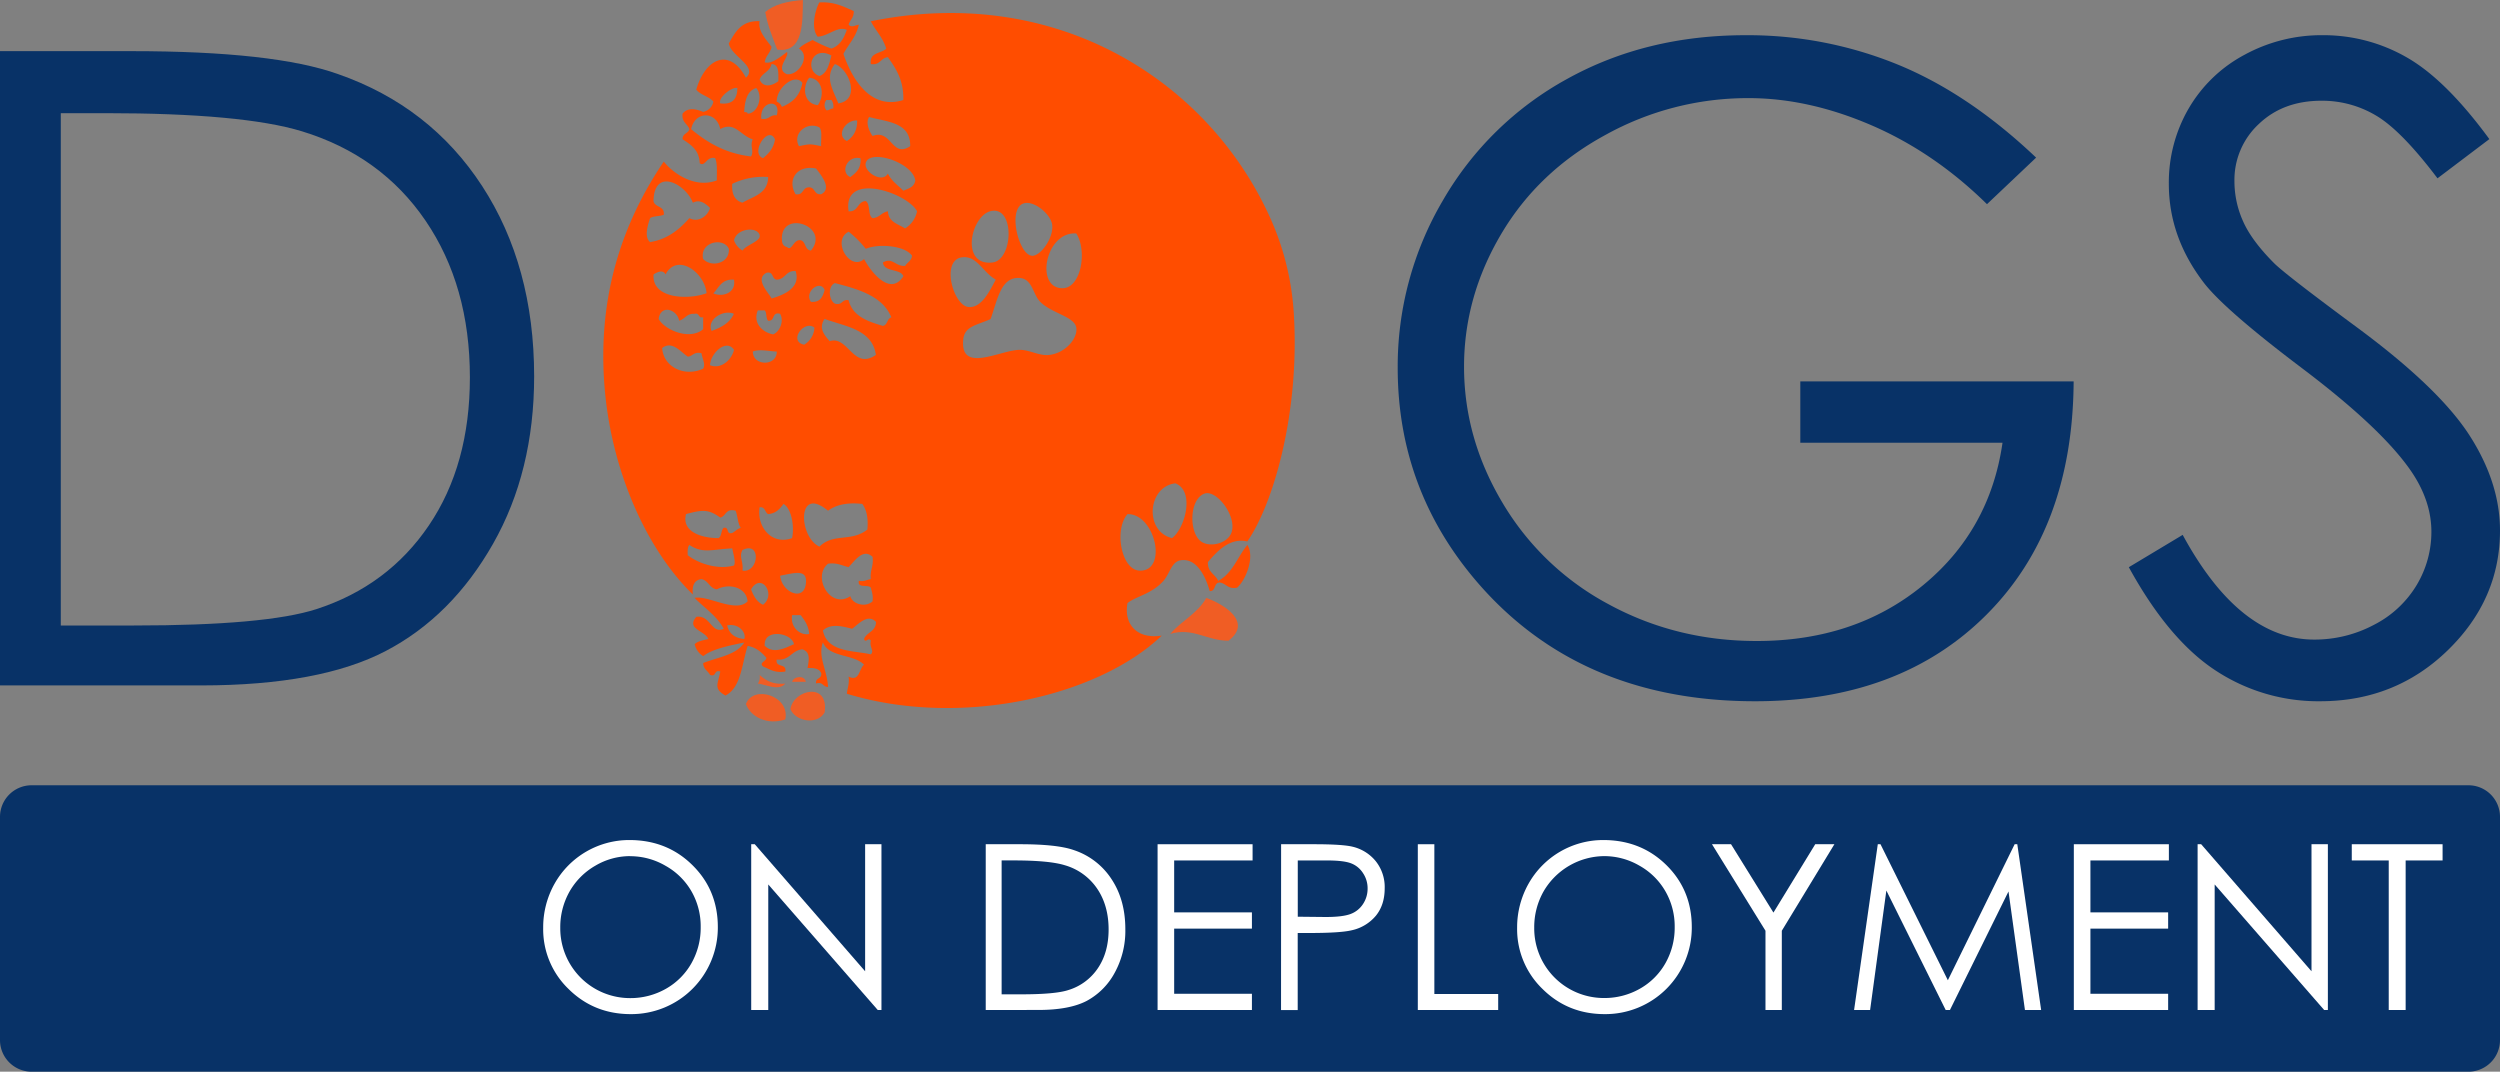
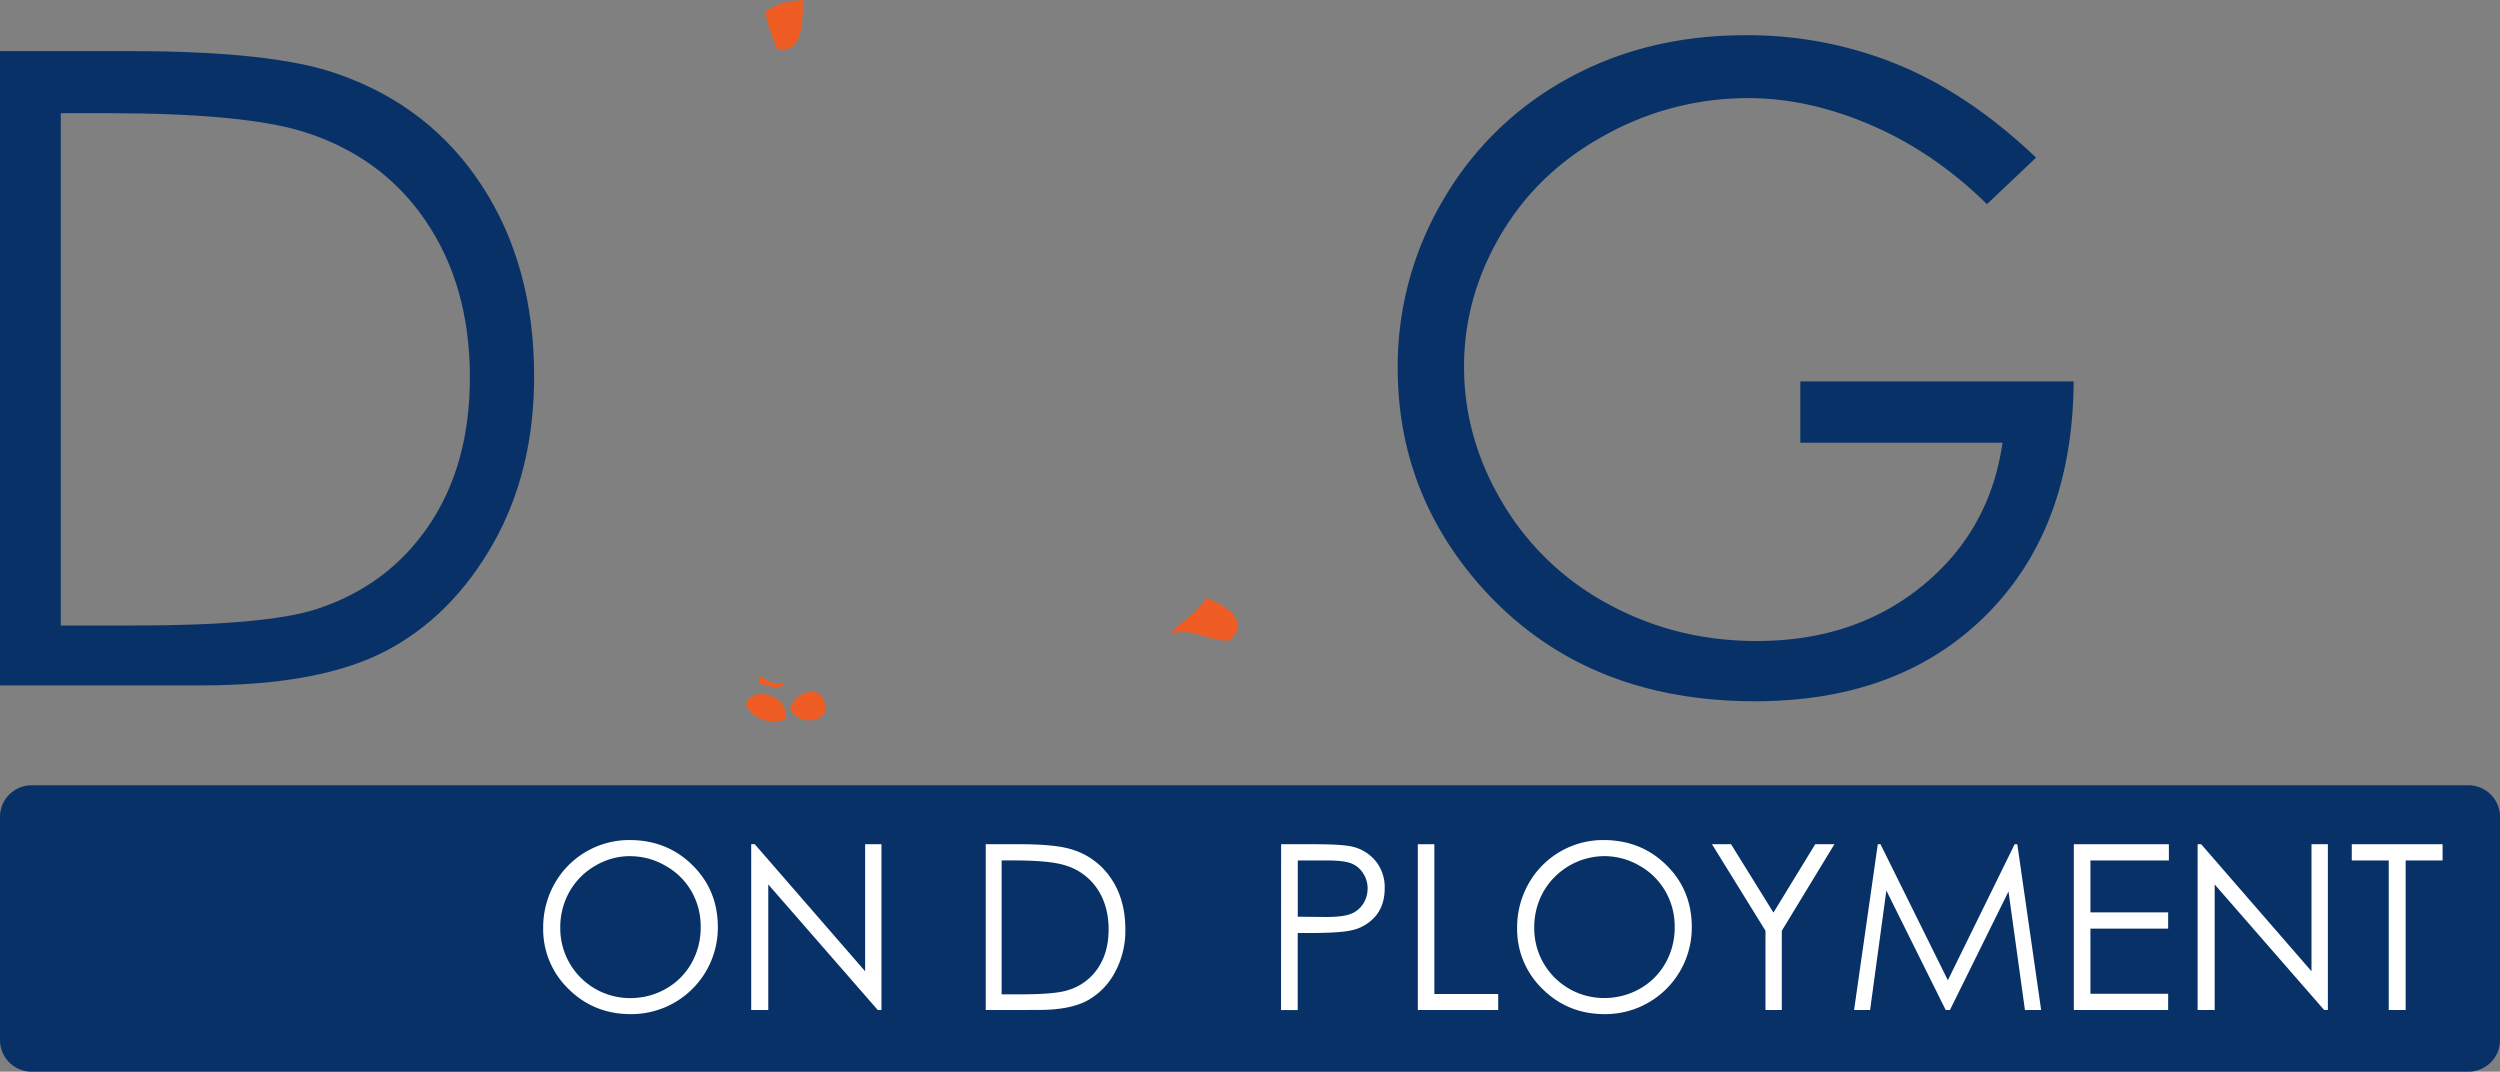
<svg xmlns="http://www.w3.org/2000/svg" viewBox="0 0 1200 514.41">
  <rect x="0" y="0" width="1200" height="514.41" fill="#808080" stroke="none" />
  <defs>
    <style>
      .cls-1 {
        fill: #083267;
      }

      .cls-2 {
        fill: #f05d24;
      }

      .cls-2, .cls-3 {
        fill-rule: evenodd;
      }

      .cls-3 {
        fill: #ff4d00;
      }

      .cls-4 {
        fill: #fff;
      }
    </style>
  </defs>
  <g id="Layer_2" data-name="Layer 2">
    <g id="Layer_1-2" data-name="Layer 1">
      <g>
        <g>
          <g>
            <path class="cls-1" d="M0,329V24.55H63.11q68.3,0,99.12,11Q206.52,51,231.44,89.32t24.95,91.26q0,45.75-19.77,80.51T185.3,312.4Q153.76,328.95,96.84,329Zm29.18-28.76H64.36q63.11,0,87.53-7.86,34.34-11.16,54-40.22t19.66-71q0-44-21.31-75.26T144.85,63q-28.57-8.67-94.16-8.68H29.18Z" />
            <path class="cls-1" d="M977.34,75.66,953.75,98Q928.3,73,898,60T838.92,47.1a140.8,140.8,0,0,0-68.19,17.6q-32.4,17.58-50.19,47.69T702.74,176q0,34.35,18.43,65.29A130.72,130.72,0,0,0,772.05,290q32.52,17.69,71.2,17.68,47,0,79.45-26.47t38.51-68.71H864.15V183.07h131.2q-.4,70.56-41.9,112.05t-111,41.48q-84.42,0-133.69-57.52-37.86-44.29-37.86-102.43a157,157,0,0,1,21.72-80.5A154.58,154.58,0,0,1,752.2,37.9q37.88-21,85.67-21a190.25,190.25,0,0,1,72.83,14Q944.89,44.84,977.34,75.66Z" />
-             <path class="cls-1" d="M1021.84,272.26l25.85-15.52Q1075,307,1110.82,307a60.58,60.58,0,0,0,28.77-7.13,50.77,50.77,0,0,0,20.48-19.15,49.65,49.65,0,0,0,7-25.45q0-15.31-10.35-30-14.28-20.29-52.15-48.84-38.07-28.77-47.39-41.59-16.14-21.51-16.14-46.56a70.64,70.64,0,0,1,9.53-36.22,68,68,0,0,1,26.79-25.76A77.22,77.22,0,0,1,1115,16.89a80.1,80.1,0,0,1,40.24,10.66q18.73,10.66,39.65,39.22L1170,85.59q-17.19-22.76-29.29-30a50.52,50.52,0,0,0-26.39-7.24q-18.4,0-30.1,11.18A36.57,36.57,0,0,0,1072.53,87a46.79,46.79,0,0,0,4.16,19.25q4.11,9.31,15.08,20.28,6,5.79,39.32,30.42,39.54,29.17,54.22,51.95T1200,254.65q0,33.15-25.14,57.54t-61.14,24.41a89.61,89.61,0,0,1-50.28-14.79Q1040.88,307,1021.84,272.26Z" />
          </g>
          <path class="cls-2" d="M579,287c8.52,3,22.41,11.62,10.68,20.54-10.24.07-17.16-6.52-27.93-3.27C567,298,574.94,294.45,579,287Z" />
          <path class="cls-2" d="M364.61,324c2.92,2.55,6.26,4.7,12.32,4.11-3,3.76-9.33.46-13.15,0A5.34,5.34,0,0,0,364.61,324Z" />
-           <path class="cls-2" d="M386.78,327.26h-6.57C380.93,324.62,386.22,323.9,386.78,327.26Z" />
          <path class="cls-2" d="M395.82,342c-3.68,6.2-14,4.3-16.42-1.64C380.83,331.06,398,327,395.82,342Z" />
          <path class="cls-2" d="M376.93,345.33c-8.66,2.89-16.63-1.21-18.89-7.39C361.52,328.53,379.38,334,376.93,345.33Z" />
-           <path class="cls-3" d="M333.4,287c6.37-1.44,19.86,7.48,25.45,1.64-.63-6.79-8.87-8.87-14.77-5.74-3.58-.53-3.95-4.28-7.41-4.93-3.37.44-4.59,3.07-4.09,7.4-22.18-21.63-37.92-57.78-41.9-94.46-5-46.25,7.53-83.19,27.93-113.35,5,6.24,15.5,12.9,25.47,9-.05-3.79.36-8-.82-10.68-4.18-1-4.8,4.46-7.4,2.46-.22-6.34-4.25-8.89-8.22-11.5-.13-2.88,2.79-2.69,3.28-4.92-1-2.55-3.81-3.3-3.28-7.39,2.52-3,6.17-2.36,9.87-.83a6.16,6.16,0,0,0,4.91-4.92c-2.1-2.55-6.17-3.13-8.21-5.75,4.15-14.53,15.68-20.77,23.83-5.75,6-5.25-7.16-10.26-8.22-16.43,3.08-5.4,5.93-11.06,14.79-10.68-.92,4.7,3.12,8.73,5.74,12.32-.59,3-2.86,4.26-3.28,7.4,3.13,1.18,8-2.95,10.68-4.93,1.36,2.26-6,8.13,0,10.67,5.93.58,11.46-9,5.76-12.31,1.68-1.86,4.19-2.93,6.55-4.12a59,59,0,0,0,9,4.12c4.13-1.38,6-5,7.41-9-4.45-2-8.92,3.11-14,3.28-3.35-4.21-1.21-12.64.8-16.44C400.61.76,405,3.25,409.77,5.29c.2,3.19-1.76,4.25-2.45,6.57,1.54,1.6,3,.25,4.93,0-1.28,5.82-4.92,9.3-7.4,14C408.9,37.89,417.92,53,433.6,48c.22-9.54-3.56-15.06-7.39-20.54-3.55.28-3.66,4-8.22,3.29-.8-5.74,4.92-4.94,7.39-7.39-1.54-5.3-5.08-8.61-7.39-13.15C507.23-8,579.75,38.85,609.37,103.85a130.71,130.71,0,0,1,11.5,44.35c3.52,48.28-9.44,93.42-22.17,111.71-8.53-2-14.62,4.91-18.89,9.85-.28,4.95,3.51,5.81,4.93,9.05,6.87-3.54,9.28-11.55,14-17.25,3.73,5.94-.87,17-4.93,20.53-4.45.89-5.15-2-8.21-2.47-3.15-.14-1.78,4.26-4.93,4.12-2.26-8-6.7-16-14-14.8-4.42.73-5.14,6.41-8.21,9.87-5.56,6.3-13.29,7.45-17.25,10.66-1.86,9.68,4.09,17.53,16.43,15.62C527,334.38,460.93,349.61,406.5,333c.23-2.78,1.31-4.73.82-8.22,5.29,2.51,4.81-3.37,7.39-5.74-5-5.18-16.86-3.4-19.7-10.69-2.55,6.88,2,13.06,2.45,21.37-2.55.07-2.35-2.61-5.74-1.66-.46-2.9,2.9-2,2.46-4.92-.87-2.15-3.33-2.68-6.57-2.47.8-4.24,1.35-7.72-2.47-9-5.28.5-6,5.53-12.32,4.93-.76,4.06,4.95,1.62,4.11,5.75-5.18.79-7.57-1.2-10.68-2.46-2-1.91,1.28-2.2,1.64-4.1-2.28-2.66-4.85-5-9-5.76-2.85,8.64-3.07,19.93-10.67,23.83-5.74-3.26-3.74-5.28-2.46-11.51-3.26-1.06-1.68,2.71-4.92,1.64-1-2.06-3.29-2.73-3.29-5.74,7-2.81,15.92-3.79,19.7-9.86-4.53,1-15.19,2.8-19.7,6.57a9.09,9.09,0,0,1-4.11-5.74c1.48-1.53,4.15-1.88,6.56-2.48-1.57-4-10.86-4.84-5.75-10.66,6.86-1,7.19,8.48,13.15,5.75C344,295.54,338.15,291.85,333.4,287ZM393.34,36.5c3.81-1.41,4.65-5.76,5.75-9.86C389.67,21.52,385.91,33.81,393.34,36.5Zm-28.73,1.64c1.69,4.21,6.07,3.09,9,.81,0-3.85.43-8.09-3.29-8.2C369.61,34.38,365.81,35,364.61,38.14Zm37.78,11.49c10.95-1.69,5.19-16.56-1.64-18.88C395.74,37.22,399.76,42.8,402.39,49.63Zm-29.57-.81a4,4,0,0,1,2.46,2.47c5.16-2,8.78-5.47,9.86-11.51C381.54,34.9,372.67,42.16,372.82,48.82Zm19.72,1.64c3.28-4.43,2.6-12.49-4.11-13.14C384.93,41.8,385.8,49.81,392.54,50.46Zm-46.82-.83c5.89.69,8.19-2.2,8.22-7.38C351.56,41.44,344.53,46.83,345.72,49.63Zm11.49,4.11c.64.18,1.63,0,1.64.83,5.11-.18,7.58-8.69,4.12-12.32C358.59,43.62,357.53,48.32,357.21,53.74Zm39.44-.82c1.53.19,1.81-.92,3.28-.82a5.21,5.21,0,0,0-.84-4.1h-2.44A4,4,0,0,0,396.65,52.92ZM365.43,57c3.77.76,4-2.06,7.39-1.64C375.31,47.13,364.51,48.23,365.43,57ZM331.75,62C339.37,68.31,348,73.62,360.5,75.1c1.58-2.64-.68-4.88.82-8.22-5.89-1.77-8.63-8.77-15.6-4.92C343.92,53.18,333.51,53.17,331.75,62Zm87.07,3.28C428,61.72,428,76.1,436.89,70.17c.23-11.46-10.87-11.59-19.7-14C415.32,58.86,417.36,63.32,418.82,65.24ZM406.5,67.71c3-2,5-4.91,4.93-9.86C406.1,57.32,401,64.91,406.5,67.71Zm-23,2.46c5.39-1.14,5.27-1.14,10.67,0-.26-3,.71-7.27-.84-9C387.55,58.1,380.13,64,383.51,70.17Zm-17.26,5.75c2.76-2.18,5.08-4.78,5.76-9C368.83,59.71,359.86,73.55,366.25,75.92Zm49.28,2.46c-.87,4.14,7.91,9.78,10.68,4.94,1.66,3.55,4.81,5.58,7.39,8.21,2.55-1,5.31-1.81,5.75-4.93C438,77.75,417,71.27,415.53,78.38ZM408.14,85c2.67-2,5.25-4,4.93-9C406.86,74.33,403,82.65,408.14,85Zm-26.29,8.22c4,.74,3.14-3.45,6.58-3.3,2.95.06,2.28,3.76,5.75,3.3,5.54-2.82-.45-9.56-2.46-12.33C382.31,79,377.84,86.52,381.85,93.18Zm-30.38-4.93c-.35,5,1.3,8,4.92,9,5.16-3.06,12.2-4.24,12.33-12.32A33.85,33.85,0,0,0,351.47,88.25Zm-37.79,8.21c.62,3.22,5.46,2.21,4.93,6.57-1.88.85-4.95.51-6.56,1.64-1.05,3.11-3,9.15,0,11.5,8.67-1.45,14.05-6.19,18.87-11.5,4.35,2.38,9-1.19,9.88-4.92-2-1.92-4.77-4.35-8.22-2.47C329.24,88.36,314,80.1,313.68,96.46Zm93.64,4.92c4.75.38,4.1-4.67,8.21-4.92,2.39,1.45.9,6.76,3.29,8.21,3.36-.2,4.33-2.79,7.39-3.29.24,5.24,4.91,6.05,8.21,8.22a12.37,12.37,0,0,0,5.76-8.22C435.66,92.58,404.42,81.93,407.32,101.38Zm87.89,21.36c4.18.35,10.55-8.49,9.85-14.79-.6-5.47-10-13-14.78-9.85C484,102.31,489.28,122.23,495.21,122.74ZM476.32,126c10.15-1.08,10.93-27.48-.83-24.65C465.93,103.7,460.82,127.68,476.32,126Zm-101-11.51c0,1.39,0,3.52,2.47,4.11,2.32,2.27,3.11-4,6.57-3.28,2.58.69,1.82,4.74,4.93,4.93C398.6,108.69,375.28,100.49,375.28,114.52Zm-10.67-1.64c-1.16-4.21-11-3.34-12.32,2.47a8.87,8.87,0,0,0,4.1,4.93C358,117.64,365.4,115.77,364.61,112.88Zm50.1,11.5c3.07,5.78,12.5,18.27,18.89,8.21-1.66-3.81-9.19-1.76-9.85-6.56,4.59-2.71,6,2,10.67,1.64,1-1.73,3.09-2.38,3.3-4.93-3.52-4.93-16.22-5.86-22.19-3.27a48.38,48.38,0,0,0-8.21-8.22C399,115.36,408,130.37,414.71,124.38Zm95.27,14c8.89,0,12-17.93,6.59-26.28C501.84,110.94,496.61,138.4,510,138.34Zm-172.47-14c3.87,4.13,12.77,2.18,12.31-4.91C347.28,113.67,335.6,116.14,337.51,124.38Zm124-.82c-10,1.71-3.91,23.15,3.3,23.83,6.44.6,10.31-8,13.14-13.15C471.75,130.81,468.88,122.31,461.52,123.56Zm-142.08,8.21c-1.34-2.52-3.95-1.15-5.76,0-.92,11.75,16.7,12.29,25.46,9C338.15,130.48,324.89,121.25,319.44,131.77Zm53.38,2.47c-2.54-.21-1.38-4.09-4.93-3.28-5.71,3,.74,9.26,2.46,12.32,6.18-1.74,14.11-5.28,11.5-13.15C377.11,129.76,377.05,134.09,372.82,134.24ZM462.35,163c-1.61,16.47,17.74,5,27.1,4.93,4.66-.06,9.28,2.94,14,2.46,8.13-.85,14-8.21,13.16-13.14-.91-5.35-11.61-6.74-17.26-12.32-3.65-3.62-3.69-11-9.86-11.5-9.18-.68-10.74,10.72-14,19.71C468.64,156.23,463,156.53,462.35,163ZM342.42,140.81c4.42,2,11.07-.26,9.87-6.57C346.41,133.83,345.08,138,342.42,140.81Zm58.33-4.93c-3.54,1.51-2.94,8.23,0,9.86,3.74,1,3.23-2.26,6.57-1.65,1.93,7.67,9,10.14,16.43,12.34,2.37-.38,1.93-3.55,4.11-4.12C423.57,142.07,412.25,138.9,400.75,135.88Zm-11.5,9c4.49.39,5.73-2.49,6.57-5.75C393.71,134.09,385.86,140,389.25,144.92Zm-73.11,8.21c3,5.44,15.07,10.39,21.37,4.92,0-1.91,0-3.83,0-5.74-2.53.62-1.59-2.26-4.11-1.64-3.82-.26-4.58,2.55-7.4,3.29C325,148.5,317.13,145.9,316.14,153.13Zm55,7.39c3-1.15,5.41-6.26,3.3-9.85-4.17-1.15-2.26,3.76-5.75,3.29-1.15-1.05-.51-3.88-1.65-4.94h-3.29C361.24,155.13,366,159.57,371.17,160.52Zm-29.56-1.64c4.63-1.68,8.76-3.84,10.68-8.21C347.2,148.37,339,153.46,341.61,158.88Zm56.67,4.93c8.85-2.89,11.31,14.19,22.18,6.57-1.76-12.19-14.38-13.54-24.64-17.25C392.78,157.56,395.67,160.8,398.28,163.81ZM386,165.45a10,10,0,0,0,4.92-8.21C385.84,153.37,378.32,163.94,386,165.45Zm-68.17,1.64c.65,9.15,10.8,14,19.71,9.87,1.16-2.49-.37-4.41-.84-7.41-3.62-.89-4.08,1.4-6.55,1.65C326.6,168.83,322.6,163.35,317.8,167.09Zm23,8.22c5.28,2.08,10.39-2.59,11.49-7.39C348.57,162.36,341,169.62,340.8,175.31Zm20.52-6.57c0,7.08,11.64,7.14,11.5,0C370.09,168.76,364.66,167.37,361.32,168.74ZM564.2,232c-13.44,1.55-15,23.11-1.63,26.29C568.71,253.77,573.75,235.86,564.2,232Zm12.33,27.93c4.38,3.11,13.34.84,14.78-4.93,2-7.9-7.56-20.08-13.15-18.07C570.81,239.56,570.6,255.7,576.53,259.91Zm-183.19,2.46c6.76-6.7,15.3-2.06,23-8.22.49-5.4-.35-9.5-2.46-12.3-7.35-.79-12.66.47-16.43,3.28C382.36,232.57,383.3,257.88,393.34,262.37Zm-24.62-15.61c-1.65-.81-1.31-3.63-4.11-3.28-1.47,9.34,5.77,18.37,15.6,14.79,1.09-5.12,0-13.85-4.11-16.42C374.36,244.2,372.51,246.46,368.72,246.76Zm-39.43,0c-2.14,8.19,6.88,11.53,15.6,11.51,1.59-.88,1.15-3.78,2.47-4.93,2.8-.63,1,3.35,4.11,2.47,1.44-.74,2.4-2,4.1-2.47-1.47-2.11-1.47-5.66-2.46-8.21-4.88-1.31-4.51,2.6-7.39,3.29C340,244.3,337.1,244.67,329.29,246.76Zm217.65,27.13c13.79.5,7.63-27.39-5.74-27.13C534.65,254.21,538.23,273.54,546.94,273.89Zm-216.82-7.4c5.72,4.43,15.2,7,22.17,4.91,1-1.44-.36-5.72-.82-8.2-9.4.39-14.08,2.71-20.55-1.64C330,262.53,330,264.47,330.12,266.49ZM356.39,264c-1.8,3.27.53,5.6,0,9.88C364.17,275.2,365.64,259.5,356.39,264Zm50.93,8.22c-3.12-.7-5.44-2.22-9.86-1.64-7.77,6.32,1.11,22.05,10.68,15.59,1.06,3.88,7.33,5.58,10.68,2.47.36-2.82-.33-4.59-.83-6.56-1.29-1.71-6.52.49-5.74-3.28,2.67.48,3.82-.56,5.74-.83-.47-4.31,1.45-6.21.83-10.67C414.19,262.85,410,269.62,407.32,272.23Zm-20.54,8.21c1.05-7.51-5.14-5.47-12.31-4.09C375.28,284.32,385.62,288.81,386.78,280.44Zm-26.28,2.47c1.22,3.15,2.72,6,5.75,7.39C372.75,285.36,365.4,274.51,360.5,282.91Zm27.93,21.37c-.37-4-2.21-6.57-4.11-9h-4.11C379.2,301.62,384.71,305.26,388.43,304.28ZM409,301.81c-5-1.32-10.35-2.57-14,.81,2.09,10.79,15.18,9.54,23,11.49,1.82-1.79-.8-3.36,0-6.56-1.09-2-2.48,1.48-3.28-.83,1.29-3.34,5.76-3.54,5.75-8.2C416.43,294.3,411.86,299.82,409,301.81Zm-51.76,4.91c1.11-3.06-2.55-7.6-8.19-6.57C349.92,304.17,352.72,306.3,357.21,306.72Zm9.86,3.29c4.16,4,9.46,1.21,14-.81C380.07,303.6,366.31,301.53,367.07,310Z" />
          <path class="cls-2" d="M385.38,0c-.1,10.64.3,25.71-12.32,23.79-2.15-5.78-4.57-11.29-5.74-18C371.58,2.07,378,.58,385.38,0Z" />
        </g>
        <g>
          <path class="cls-1" d="M1184.91,376.93H15.1A15.17,15.17,0,0,0,0,392.13V499.19a15.18,15.18,0,0,0,15.1,15.22H1184.91A15.16,15.16,0,0,0,1200,499.19V392.13a15.15,15.15,0,0,0-15.09-15.2" />
          <path class="cls-4" d="M302.13,403.22q18.08,0,30.25,12.06c8.12,8,12.18,17.92,12.18,29.71a41.52,41.52,0,0,1-41.79,41.79q-17.7,0-29.9-12.1a39.78,39.78,0,0,1-12.14-29.31,42.66,42.66,0,0,1,5.51-21.28,41.12,41.12,0,0,1,35.89-20.87m.35,7.72a32.73,32.73,0,0,0-16.76,4.62A33.3,33.3,0,0,0,273.35,428a34.74,34.74,0,0,0-4.42,17.38,33.48,33.48,0,0,0,33.55,33.71,34.33,34.33,0,0,0,17.14-4.47,32.27,32.27,0,0,0,12.29-12.3A34.5,34.5,0,0,0,336.33,445a33.66,33.66,0,0,0-4.42-17.15,32.7,32.7,0,0,0-12.42-12.25,33.54,33.54,0,0,0-17-4.62" />
          <polygon class="cls-4" points="360.58 484.8 360.58 405.23 362.29 405.23 415.26 466.21 415.26 405.23 423.1 405.23 423.1 484.8 421.32 484.8 368.77 424.54 368.77 484.8 360.58 484.8" />
          <path class="cls-4" d="M473.15,484.8V405.23h16.49c11.9,0,20.54.93,25.9,2.85a34.48,34.48,0,0,1,18.09,14.05c4.38,6.68,6.53,14.63,6.53,23.9a41.72,41.72,0,0,1-5.16,21,33,33,0,0,1-13.42,13.42c-5.49,2.86-13.21,4.33-23.11,4.33Zm7.63-7.52H490c11,0,18.62-.66,22.86-2.07A26.23,26.23,0,0,0,527,464.71q5.14-7.62,5.13-18.59c0-7.66-1.85-14.23-5.55-19.65A28.11,28.11,0,0,0,511,415.28Q503.53,413,486.39,413h-5.61Z" />
-           <polygon class="cls-4" points="555.64 405.23 601.24 405.23 601.24 413.02 563.6 413.02 563.6 437.94 600.92 437.94 600.92 445.74 563.6 445.74 563.6 477.01 600.92 477.01 600.92 484.8 555.64 484.8 555.64 405.23" />
          <path class="cls-4" d="M614.93,405.23h15.85c9.09,0,15.23.41,18.41,1.18a20.34,20.34,0,0,1,11.12,6.9,19.9,19.9,0,0,1,4.34,13.11c0,5.29-1.42,9.67-4.22,13.12a20.86,20.86,0,0,1-11.65,7c-3.58.86-10.34,1.3-20.21,1.3H622.9v37h-8Zm8,7.79v27l13.47.14c5.44,0,9.42-.5,11.94-1.47a12.12,12.12,0,0,0,5.94-4.81,13.3,13.3,0,0,0,2.17-7.43,13,13,0,0,0-2.17-7.3,11.82,11.82,0,0,0-5.7-4.73c-2.37-.93-6.22-1.4-11.62-1.4Z" />
          <polygon class="cls-4" points="680.55 405.23 688.49 405.23 688.49 477.12 719.13 477.12 719.13 484.8 680.55 484.8 680.55 405.23" />
          <path class="cls-4" d="M769.59,403.22q18.1,0,30.31,12.06c8.1,8,12.16,17.92,12.16,29.71a41.52,41.52,0,0,1-41.79,41.79q-17.7,0-29.88-12.1a39.84,39.84,0,0,1-12.17-29.31,42.67,42.67,0,0,1,5.53-21.28,41.09,41.09,0,0,1,35.84-20.87m.38,7.72a34,34,0,0,0-29.09,17,34.77,34.77,0,0,0-4.45,17.38A33.44,33.44,0,0,0,770,479.05a34.34,34.34,0,0,0,17.15-4.47,32.2,32.2,0,0,0,12.29-12.3A34.51,34.51,0,0,0,803.85,445a33.67,33.67,0,0,0-4.44-17.15A32.84,32.84,0,0,0,787,415.56a33.6,33.6,0,0,0-17-4.62" />
          <polygon class="cls-4" points="821.75 405.23 830.9 405.23 851.25 438.04 871.31 405.23 880.51 405.23 855.27 446.76 855.27 484.8 847.43 484.8 847.43 446.76 821.75 405.23" />
          <polygon class="cls-4" points="889.96 484.8 901.34 405.23 902.64 405.23 934.97 470.52 967.03 405.23 968.3 405.23 979.75 484.8 971.97 484.8 964.08 427.9 935.97 484.8 933.93 484.8 905.45 427.46 897.65 484.8 889.96 484.8" />
          <polygon class="cls-4" points="995.44 405.23 1041.06 405.23 1041.06 413.02 1003.4 413.02 1003.4 437.94 1040.71 437.94 1040.71 445.74 1003.4 445.74 1003.4 477.01 1040.71 477.01 1040.71 484.8 995.44 484.8 995.44 405.23" />
          <polygon class="cls-4" points="1054.85 484.8 1054.85 405.23 1056.56 405.23 1109.52 466.21 1109.52 405.23 1117.38 405.23 1117.38 484.8 1115.6 484.8 1063.04 424.54 1063.04 484.8 1054.85 484.8" />
          <polygon class="cls-4" points="1128.85 413.02 1128.85 405.23 1172.44 405.23 1172.44 413.02 1154.71 413.02 1154.71 484.8 1146.59 484.8 1146.59 413.02 1128.85 413.02" />
        </g>
      </g>
    </g>
  </g>
</svg>